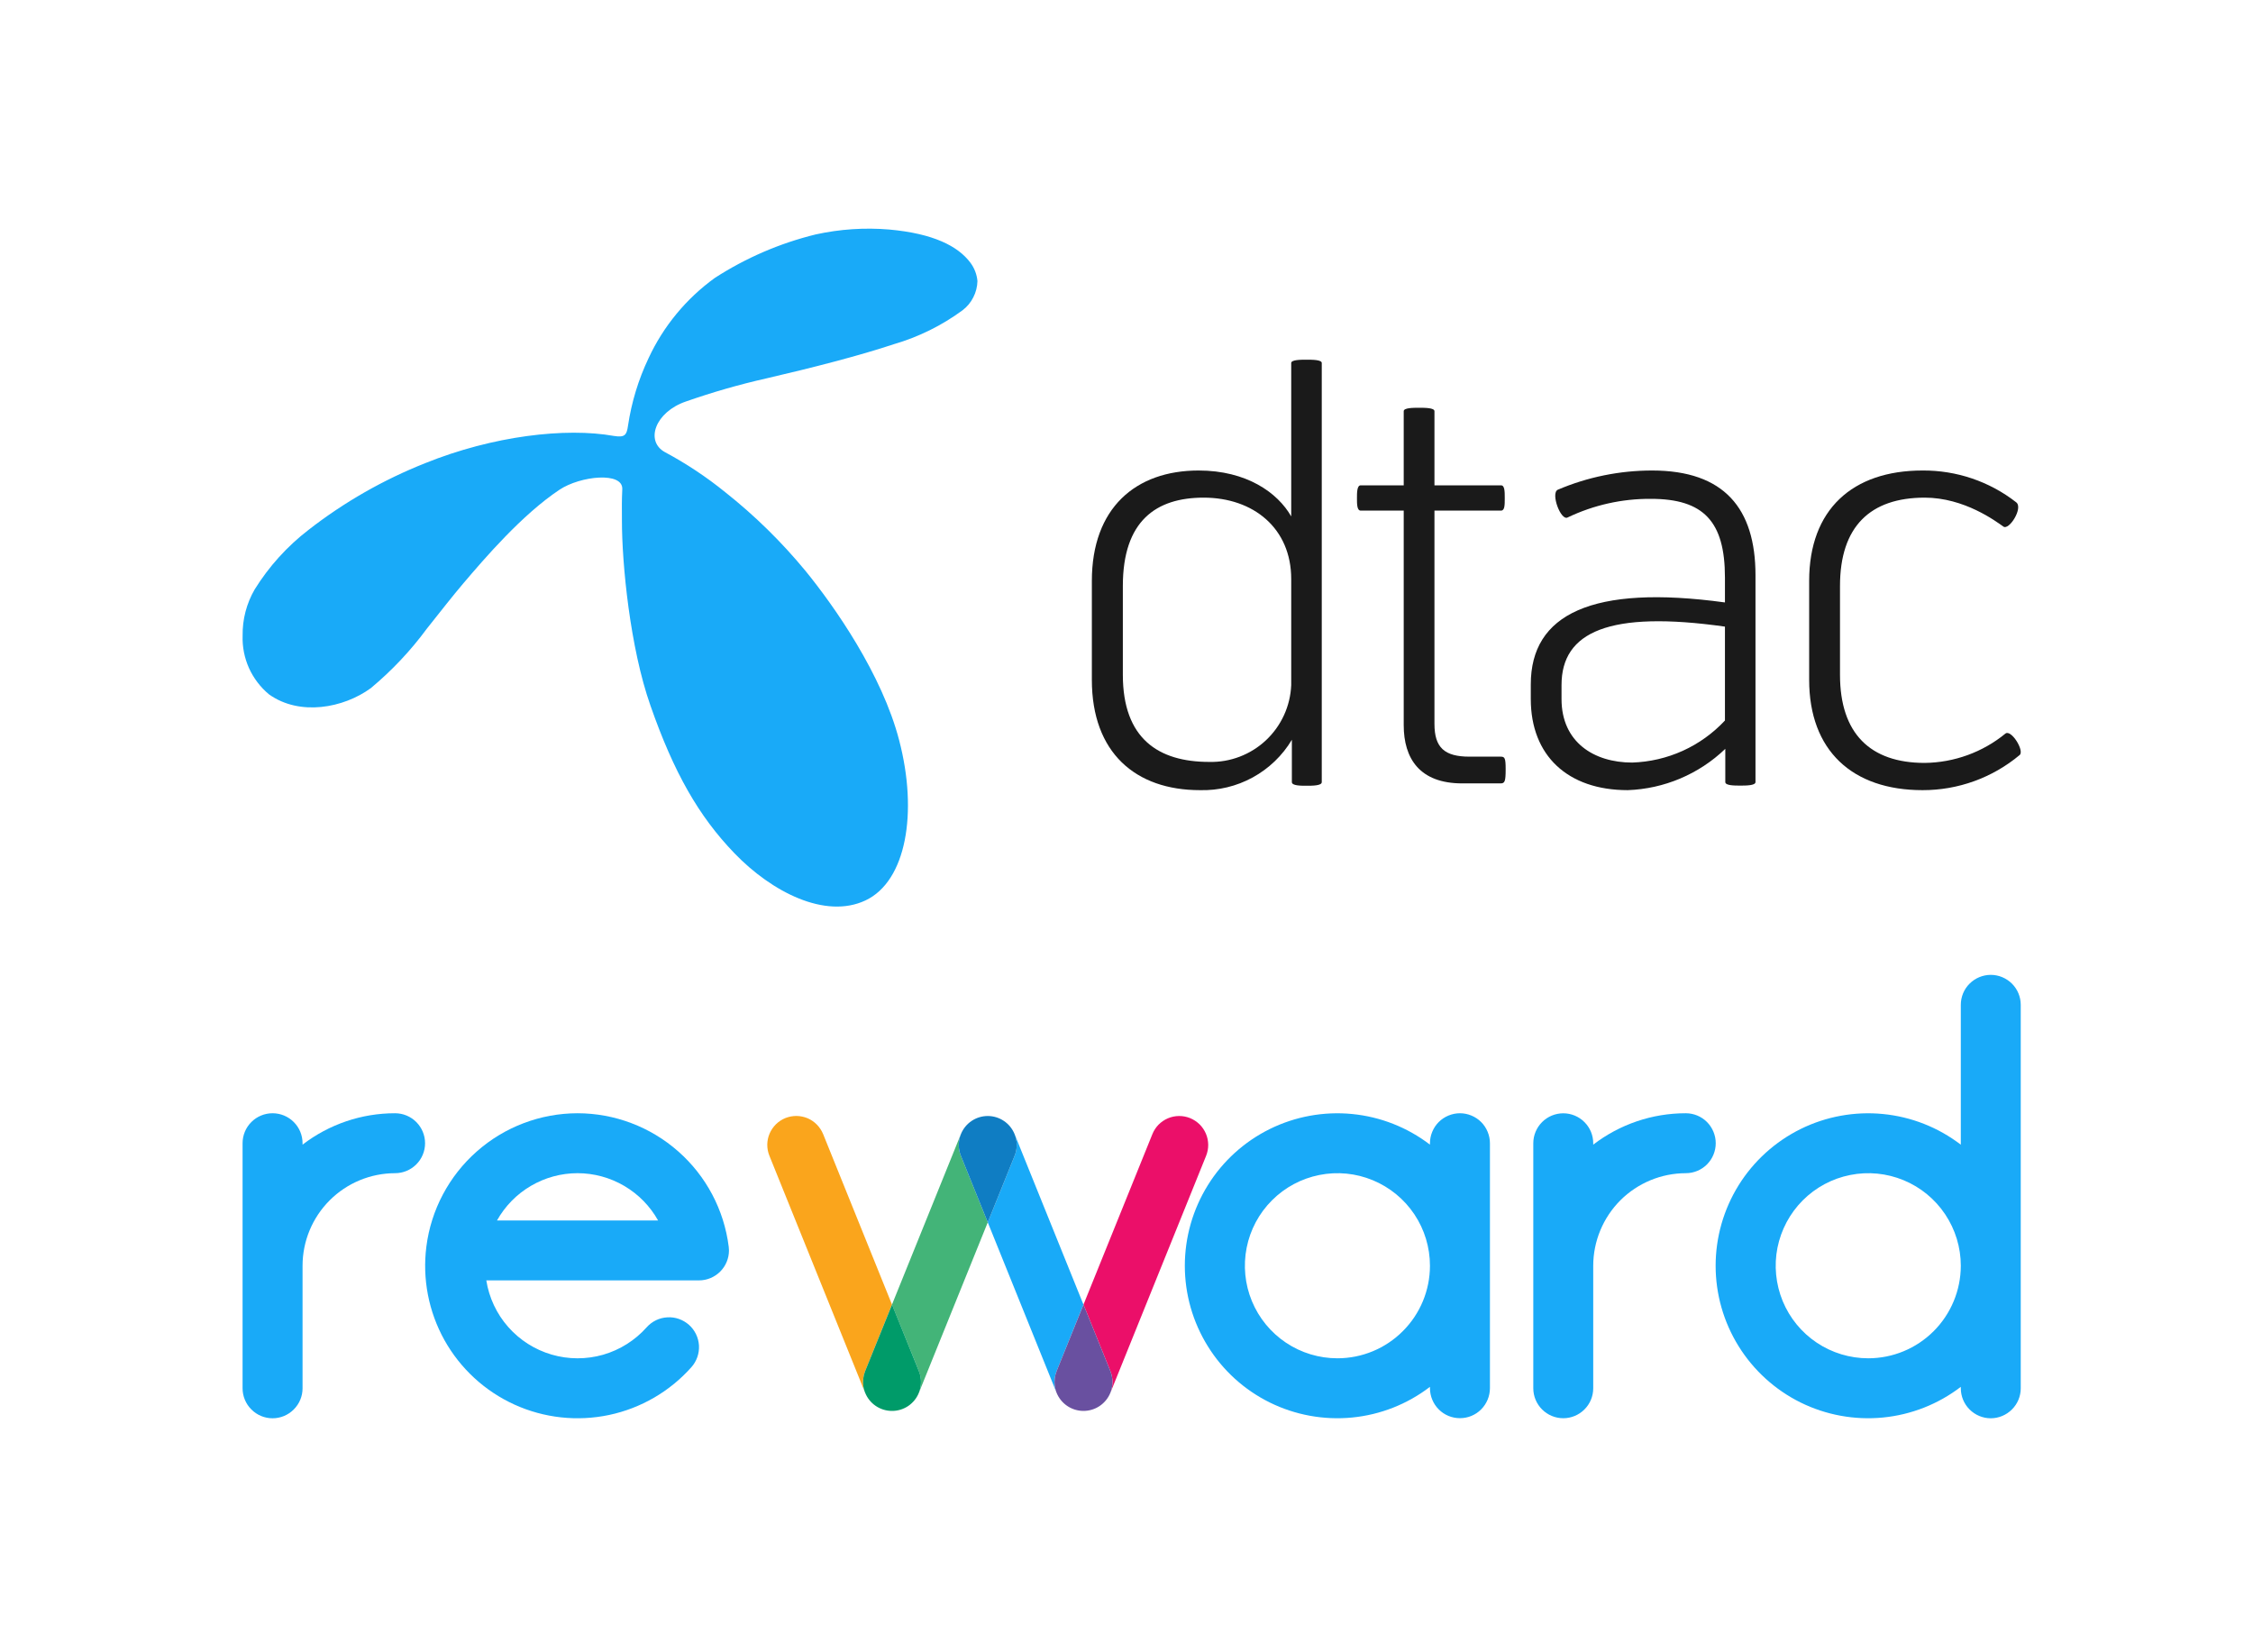
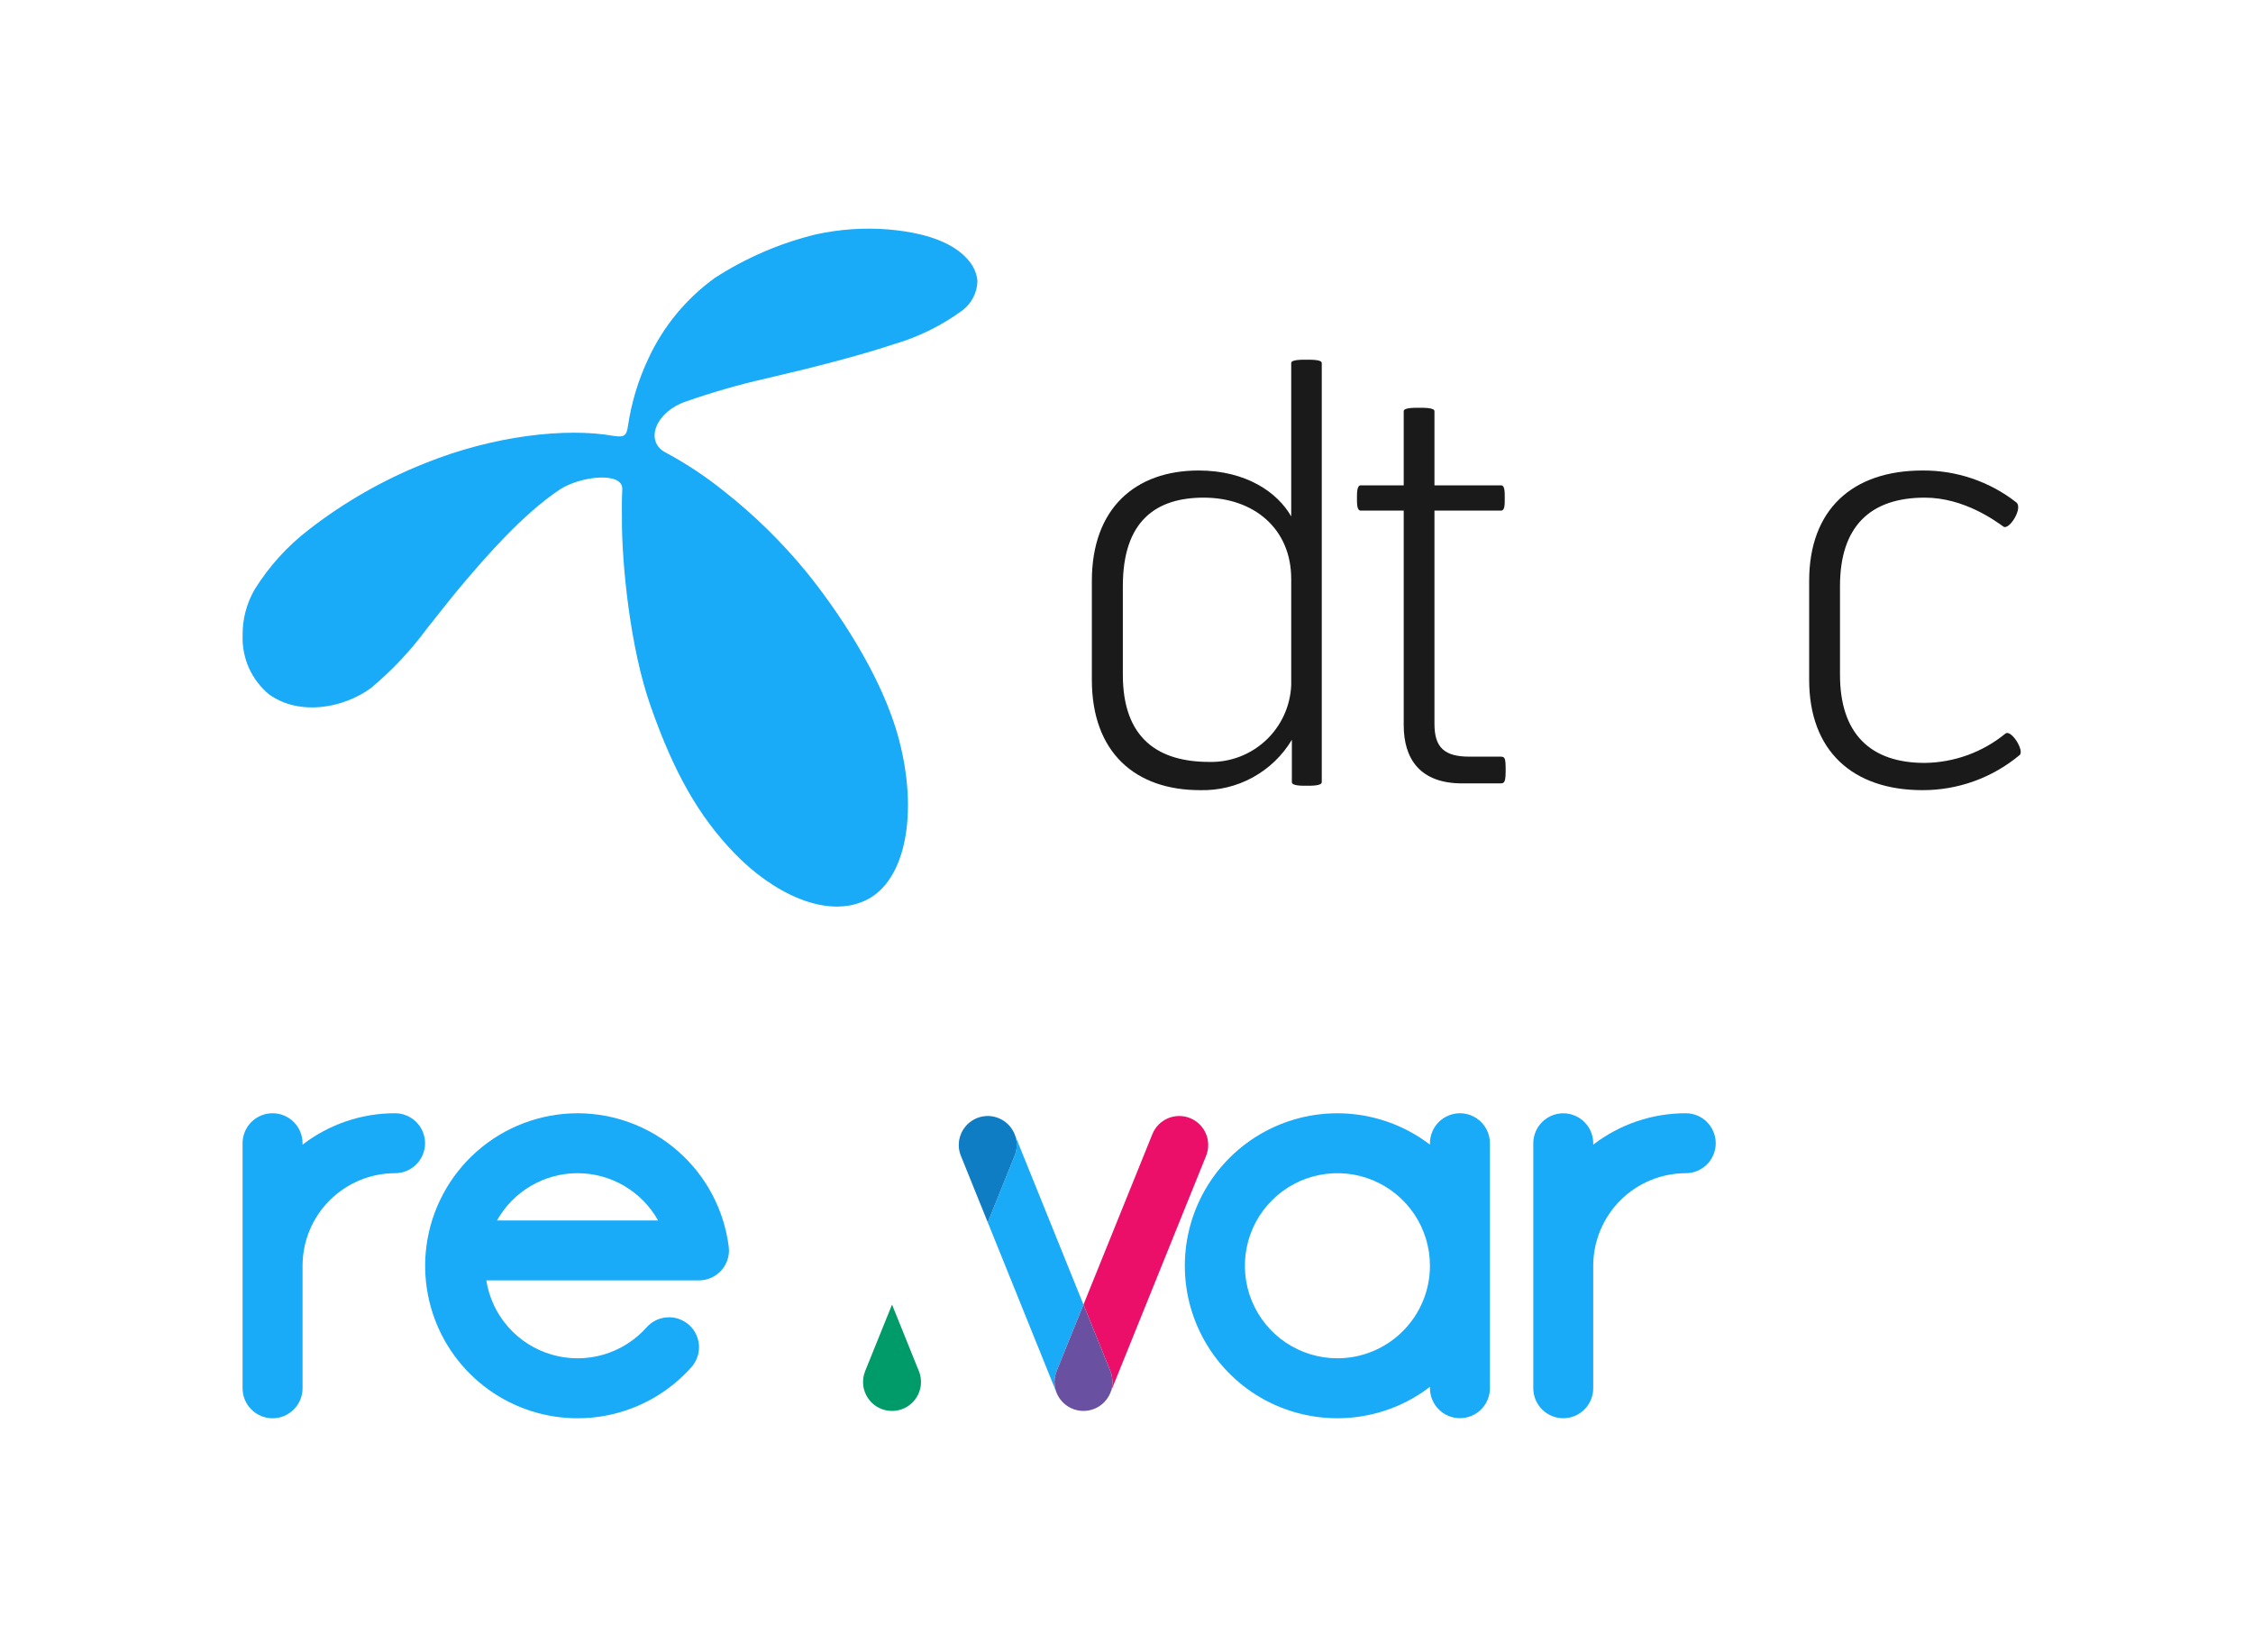
<svg xmlns="http://www.w3.org/2000/svg" width="45" height="33" viewBox="0 0 45 33" fill="none">
  <g clip-path="url(#clip0_13603_43190)">
    <path d="M29.16 22.234C29.081 22.234 29.004 22.25 28.931 22.28C28.858 22.31 28.792 22.354 28.737 22.409C28.681 22.465 28.637 22.531 28.607 22.604C28.577 22.676 28.561 22.754 28.561 22.833V22.861C28.11 22.516 27.572 22.304 27.006 22.249C26.441 22.194 25.871 22.298 25.362 22.549C24.852 22.801 24.423 23.19 24.124 23.672C23.824 24.155 23.665 24.712 23.665 25.28C23.665 25.848 23.824 26.405 24.124 26.887C24.423 27.37 24.852 27.759 25.362 28.011C25.871 28.262 26.441 28.366 27.006 28.311C27.572 28.256 28.11 28.044 28.561 27.698V27.727C28.562 27.885 28.625 28.037 28.737 28.149C28.849 28.262 29.001 28.324 29.16 28.324C29.319 28.324 29.471 28.262 29.583 28.149C29.695 28.037 29.758 27.885 29.759 27.727V22.833C29.759 22.754 29.743 22.676 29.713 22.604C29.683 22.531 29.639 22.465 29.583 22.409C29.528 22.354 29.462 22.31 29.389 22.28C29.317 22.25 29.239 22.234 29.16 22.234ZM26.713 27.128C26.347 27.128 25.99 27.02 25.686 26.817C25.382 26.614 25.145 26.325 25.005 25.987C24.865 25.649 24.829 25.278 24.9 24.919C24.971 24.561 25.147 24.231 25.406 23.973C25.664 23.714 25.994 23.538 26.352 23.467C26.711 23.395 27.083 23.432 27.42 23.572C27.758 23.712 28.047 23.949 28.25 24.253C28.453 24.557 28.561 24.914 28.561 25.28C28.561 25.77 28.366 26.24 28.019 26.586C27.673 26.933 27.203 27.128 26.713 27.128Z" fill="#19AAF8" />
-     <path d="M39.762 19.47C39.684 19.47 39.606 19.486 39.533 19.516C39.461 19.546 39.395 19.59 39.339 19.646C39.283 19.701 39.239 19.767 39.209 19.84C39.179 19.913 39.164 19.991 39.164 20.069V22.862C38.713 22.516 38.174 22.304 37.608 22.249C37.043 22.194 36.473 22.298 35.964 22.549C35.455 22.801 35.026 23.19 34.726 23.672C34.426 24.155 34.267 24.712 34.267 25.28C34.267 25.848 34.426 26.405 34.726 26.887C35.026 27.37 35.455 27.759 35.964 28.011C36.473 28.262 37.043 28.366 37.608 28.311C38.174 28.256 38.713 28.044 39.164 27.698V27.727C39.164 27.886 39.227 28.038 39.339 28.15C39.451 28.262 39.603 28.326 39.762 28.326C39.921 28.326 40.073 28.262 40.185 28.15C40.298 28.038 40.361 27.886 40.361 27.727V20.069C40.361 19.91 40.298 19.758 40.186 19.646C40.073 19.534 39.921 19.47 39.762 19.47ZM37.315 27.128C36.95 27.128 36.592 27.02 36.288 26.817C35.984 26.614 35.747 26.325 35.607 25.987C35.468 25.649 35.431 25.278 35.502 24.919C35.574 24.561 35.75 24.231 36.008 23.973C36.267 23.714 36.596 23.538 36.955 23.467C37.313 23.395 37.685 23.432 38.023 23.572C38.361 23.712 38.649 23.949 38.852 24.253C39.055 24.557 39.164 24.914 39.164 25.28C39.163 25.77 38.968 26.24 38.622 26.586C38.275 26.933 37.805 27.128 37.315 27.128Z" fill="#19AAF8" />
    <path d="M7.891 22.234C7.223 22.233 6.573 22.454 6.043 22.861V22.833C6.043 22.674 5.98 22.521 5.867 22.409C5.755 22.297 5.603 22.234 5.444 22.234C5.285 22.234 5.133 22.297 5.021 22.409C4.908 22.521 4.845 22.674 4.845 22.833V27.727C4.845 27.886 4.908 28.038 5.021 28.15C5.133 28.263 5.285 28.326 5.444 28.326C5.603 28.326 5.755 28.263 5.867 28.15C5.98 28.038 6.043 27.886 6.043 27.727V25.28C6.043 24.79 6.238 24.32 6.585 23.973C6.931 23.627 7.401 23.432 7.891 23.431C8.05 23.431 8.202 23.368 8.314 23.256C8.427 23.144 8.49 22.991 8.49 22.833C8.49 22.674 8.427 22.522 8.314 22.409C8.202 22.297 8.05 22.234 7.891 22.234Z" fill="#19AAF8" />
    <path d="M33.671 22.234C33.002 22.233 32.352 22.454 31.822 22.861V22.833C31.822 22.674 31.759 22.522 31.646 22.41C31.534 22.298 31.382 22.235 31.224 22.235C31.065 22.235 30.913 22.298 30.801 22.41C30.689 22.522 30.625 22.674 30.625 22.833V27.727C30.625 27.886 30.689 28.038 30.801 28.15C30.913 28.262 31.065 28.325 31.224 28.325C31.382 28.325 31.534 28.262 31.646 28.15C31.759 28.038 31.822 27.886 31.822 27.727V25.28C31.823 24.79 32.018 24.32 32.364 23.973C32.711 23.627 33.181 23.432 33.671 23.431C33.83 23.431 33.982 23.368 34.094 23.256C34.206 23.144 34.269 22.991 34.269 22.833C34.269 22.674 34.206 22.522 34.094 22.409C33.982 22.297 33.83 22.234 33.671 22.234Z" fill="#19AAF8" />
    <path d="M11.536 22.234C10.794 22.235 10.079 22.506 9.523 22.997C8.968 23.487 8.609 24.163 8.516 24.898L8.516 24.898C8.434 25.543 8.561 26.197 8.877 26.765C9.194 27.332 9.684 27.784 10.276 28.053C10.868 28.322 11.53 28.394 12.166 28.26C12.802 28.125 13.378 27.791 13.81 27.305C13.862 27.247 13.902 27.178 13.928 27.104C13.954 27.03 13.965 26.951 13.961 26.873C13.956 26.794 13.936 26.717 13.902 26.647C13.868 26.576 13.82 26.512 13.761 26.46C13.702 26.408 13.634 26.368 13.56 26.342C13.486 26.316 13.407 26.305 13.329 26.31C13.25 26.314 13.173 26.334 13.102 26.368C13.032 26.403 12.968 26.45 12.916 26.509C12.684 26.77 12.382 26.96 12.046 27.057C11.71 27.153 11.353 27.152 11.018 27.054C10.682 26.956 10.382 26.765 10.15 26.502C9.919 26.24 9.768 25.917 9.713 25.572H13.961L13.962 25.572C14.121 25.572 14.273 25.508 14.385 25.396C14.497 25.284 14.56 25.132 14.56 24.973C14.56 24.95 14.556 24.9 14.555 24.899C14.462 24.163 14.104 23.487 13.548 22.997C12.992 22.506 12.277 22.235 11.536 22.234L11.536 22.234ZM9.927 24.375C10.087 24.089 10.32 23.851 10.603 23.685C10.886 23.519 11.208 23.431 11.535 23.431C11.863 23.431 12.185 23.519 12.468 23.685C12.751 23.851 12.984 24.089 13.144 24.375H9.927Z" fill="#19AAF8" />
-     <path d="M17.28 27.384C17.242 27.479 17.229 27.582 17.244 27.683C17.245 27.691 17.246 27.699 17.247 27.707C17.249 27.717 17.252 27.728 17.254 27.738C17.256 27.747 17.259 27.756 17.261 27.764C17.264 27.772 17.266 27.78 17.269 27.788C17.27 27.791 17.27 27.793 17.271 27.795C17.273 27.802 17.276 27.808 17.279 27.814C17.277 27.812 17.276 27.81 17.276 27.808L15.368 23.084C15.339 23.014 15.325 22.938 15.325 22.862C15.326 22.786 15.341 22.711 15.371 22.641C15.401 22.571 15.444 22.508 15.498 22.454C15.552 22.401 15.617 22.359 15.687 22.33C15.758 22.302 15.833 22.288 15.909 22.288C15.985 22.289 16.061 22.305 16.131 22.334C16.201 22.364 16.264 22.408 16.317 22.462C16.37 22.516 16.412 22.581 16.441 22.651L17.816 26.055L17.28 27.384L17.28 27.384Z" fill="#FAA51C" />
-     <path d="M18.39 27.678C18.403 27.579 18.391 27.477 18.353 27.384L18.353 27.384L17.816 26.055L19.192 22.651C19.192 22.649 19.193 22.648 19.194 22.647C19.18 22.682 19.169 22.718 19.161 22.755C19.159 22.764 19.158 22.773 19.156 22.783C19.155 22.792 19.154 22.802 19.152 22.811C19.151 22.832 19.15 22.852 19.15 22.873C19.15 22.88 19.15 22.887 19.151 22.894L19.151 22.898C19.151 22.906 19.151 22.914 19.152 22.922C19.158 22.978 19.171 23.032 19.192 23.084L19.729 24.413L18.353 27.817C18.358 27.806 18.362 27.794 18.366 27.782C18.373 27.76 18.379 27.738 18.384 27.715C18.385 27.712 18.385 27.708 18.386 27.704C18.387 27.695 18.389 27.687 18.39 27.678" fill="#43B478" />
    <path d="M21.105 27.384C21.066 27.479 21.053 27.582 21.068 27.683C21.073 27.717 21.081 27.751 21.092 27.784C21.094 27.792 21.097 27.8 21.1 27.808L19.729 24.413L20.265 23.084C20.293 23.015 20.307 22.942 20.307 22.868C20.307 22.859 20.307 22.85 20.307 22.842C20.307 22.84 20.307 22.839 20.306 22.838C20.306 22.829 20.305 22.82 20.304 22.811C20.303 22.802 20.302 22.792 20.301 22.783V22.782C20.3 22.773 20.298 22.764 20.296 22.755C20.294 22.746 20.292 22.736 20.29 22.727C20.288 22.719 20.285 22.71 20.283 22.702C20.281 22.697 20.28 22.692 20.278 22.686C20.276 22.679 20.273 22.673 20.271 22.666C20.268 22.66 20.266 22.653 20.263 22.647C20.265 22.651 20.267 22.656 20.269 22.661L21.64 26.055L21.104 27.384L21.105 27.384Z" fill="#19AAF8" />
    <path d="M24.09 23.084L22.178 27.817C22.181 27.809 22.185 27.8 22.188 27.791C22.196 27.766 22.203 27.741 22.208 27.716C22.209 27.712 22.21 27.708 22.21 27.705C22.23 27.597 22.219 27.486 22.177 27.384L22.178 27.384L21.641 26.055L23.017 22.651C23.045 22.581 23.087 22.517 23.14 22.462C23.194 22.408 23.257 22.365 23.327 22.335C23.397 22.305 23.472 22.29 23.548 22.289C23.624 22.288 23.699 22.303 23.77 22.331C23.84 22.36 23.904 22.402 23.959 22.455C24.013 22.508 24.056 22.572 24.086 22.642C24.116 22.712 24.131 22.787 24.132 22.863C24.133 22.939 24.118 23.014 24.09 23.084" fill="#EB0F69" />
    <path d="M20.308 22.868C20.308 22.942 20.293 23.015 20.265 23.084L19.729 24.413L19.192 23.084C19.171 23.033 19.158 22.978 19.152 22.922C19.151 22.914 19.151 22.906 19.151 22.898L19.15 22.893C19.15 22.887 19.15 22.88 19.15 22.873C19.15 22.852 19.151 22.832 19.153 22.811C19.153 22.802 19.155 22.792 19.156 22.783C19.158 22.773 19.159 22.764 19.161 22.755C19.168 22.718 19.18 22.682 19.194 22.647C19.238 22.541 19.312 22.45 19.407 22.387C19.502 22.323 19.614 22.289 19.729 22.289C19.843 22.289 19.955 22.323 20.05 22.387C20.145 22.45 20.219 22.541 20.263 22.647C20.274 22.673 20.283 22.7 20.29 22.727C20.292 22.736 20.294 22.746 20.296 22.755C20.298 22.764 20.3 22.773 20.301 22.782V22.783C20.302 22.792 20.303 22.802 20.305 22.811C20.305 22.82 20.306 22.829 20.306 22.838L20.307 22.842C20.307 22.85 20.308 22.859 20.308 22.868" fill="#0F7DC3" />
    <path d="M18.386 27.704C18.385 27.708 18.385 27.712 18.384 27.715C18.379 27.738 18.373 27.76 18.366 27.782C18.362 27.794 18.358 27.806 18.353 27.817C18.31 27.925 18.235 28.016 18.14 28.081C18.044 28.145 17.931 28.18 17.815 28.179C17.699 28.179 17.587 28.144 17.491 28.079C17.395 28.014 17.322 27.922 17.279 27.814C17.276 27.808 17.273 27.802 17.271 27.795C17.27 27.793 17.27 27.791 17.269 27.788C17.266 27.78 17.264 27.772 17.262 27.764C17.259 27.756 17.256 27.747 17.254 27.738C17.252 27.728 17.25 27.717 17.247 27.707C17.246 27.699 17.245 27.691 17.244 27.683C17.229 27.582 17.242 27.479 17.28 27.384L17.28 27.384L17.817 26.055L18.353 27.384L18.353 27.384C18.394 27.485 18.405 27.597 18.386 27.704" fill="#009B69" />
    <path d="M22.21 27.705C22.21 27.708 22.209 27.712 22.208 27.716C22.203 27.741 22.196 27.766 22.188 27.791C22.184 27.8 22.181 27.808 22.178 27.817C22.134 27.925 22.059 28.017 21.962 28.082C21.866 28.146 21.752 28.18 21.636 28.179C21.52 28.178 21.406 28.142 21.311 28.076C21.215 28.01 21.142 27.916 21.1 27.808C21.097 27.8 21.095 27.792 21.092 27.784C21.081 27.751 21.073 27.717 21.068 27.683C21.053 27.582 21.066 27.479 21.105 27.384L21.104 27.384L21.641 26.055L22.178 27.384L22.177 27.384C22.218 27.485 22.23 27.597 22.21 27.705Z" fill="#6950A0" />
    <path d="M12.264 8.707C12.474 8.739 12.517 8.697 12.544 8.498C12.614 8.033 12.751 7.581 12.953 7.156C13.249 6.517 13.706 5.964 14.277 5.551C14.896 5.151 15.577 4.857 16.293 4.682C16.774 4.576 17.269 4.543 17.76 4.584C18.645 4.664 19.134 4.917 19.38 5.244C19.461 5.351 19.511 5.479 19.523 5.614C19.52 5.727 19.492 5.838 19.44 5.939C19.389 6.04 19.316 6.128 19.225 6.197C18.812 6.501 18.348 6.73 17.854 6.874C17.169 7.102 16.233 7.343 15.3 7.559C14.759 7.681 14.226 7.835 13.702 8.018C13.085 8.228 12.879 8.813 13.284 9.032C13.708 9.259 14.11 9.526 14.484 9.829C15.072 10.294 15.609 10.821 16.086 11.399C16.667 12.11 17.617 13.467 17.959 14.784C18.338 16.23 18.101 17.602 17.285 17.984C16.484 18.36 15.417 17.818 14.668 17.04C13.956 16.301 13.459 15.431 12.991 14.09C12.585 12.937 12.421 11.264 12.422 10.389C12.422 10.098 12.417 10.036 12.429 9.773C12.449 9.414 11.591 9.504 11.175 9.781C10.428 10.278 9.681 11.149 9.245 11.662C9.055 11.885 8.797 12.214 8.524 12.558C8.201 12.997 7.825 13.395 7.406 13.744C6.861 14.142 5.986 14.306 5.373 13.868C5.202 13.726 5.065 13.546 4.973 13.343C4.882 13.139 4.838 12.918 4.846 12.695C4.841 12.371 4.924 12.053 5.086 11.773C5.372 11.313 5.737 10.909 6.166 10.58C6.874 10.029 7.657 9.582 8.491 9.251C9.843 8.705 11.299 8.534 12.264 8.707" fill="#19AAF8" />
    <path d="M26.093 7.184C25.983 7.184 25.79 7.184 25.79 7.25V10.314C25.519 9.839 24.898 9.397 23.94 9.397C22.684 9.397 21.808 10.145 21.808 11.603V13.577C21.808 15.036 22.684 15.781 23.966 15.781C24.334 15.791 24.698 15.704 25.021 15.527C25.344 15.35 25.614 15.091 25.803 14.775V15.621C25.803 15.693 25.983 15.693 26.093 15.693C26.21 15.693 26.4 15.693 26.4 15.621V7.25C26.4 7.184 26.21 7.184 26.093 7.184V7.184ZM25.79 13.681C25.773 14.101 25.592 14.497 25.285 14.785C24.979 15.072 24.571 15.228 24.151 15.217C23.139 15.217 22.427 14.753 22.427 13.477V11.703C22.427 10.403 23.091 9.939 24.041 9.939C25.034 9.939 25.79 10.549 25.79 11.565V13.681Z" fill="#1A1A1A" />
    <path d="M29.971 15.112H29.35C28.852 15.112 28.651 14.932 28.651 14.459V10.198H29.98C30.055 10.198 30.055 10.088 30.055 9.952C30.055 9.815 30.055 9.693 29.98 9.693H28.651V8.212C28.651 8.144 28.457 8.144 28.344 8.144C28.228 8.144 28.037 8.144 28.037 8.212V9.693H27.178C27.103 9.693 27.103 9.839 27.103 9.952C27.103 10.065 27.103 10.198 27.178 10.198H28.037V14.482C28.037 15.148 28.354 15.646 29.205 15.646H29.971C30.055 15.646 30.073 15.609 30.073 15.365C30.073 15.136 30.055 15.112 29.971 15.112" fill="#1A1A1A" />
-     <path d="M32.999 9.397C32.352 9.397 31.71 9.527 31.114 9.781C30.966 9.851 31.177 10.413 31.313 10.334C31.832 10.086 32.4 9.959 32.974 9.963C34.025 9.963 34.453 10.413 34.453 11.534V12.032C31.795 11.668 30.575 12.268 30.575 13.668V13.962C30.575 15.091 31.313 15.781 32.511 15.781C33.24 15.755 33.934 15.461 34.46 14.956V15.62C34.46 15.69 34.644 15.69 34.76 15.69C34.87 15.69 35.063 15.69 35.063 15.62V11.488C35.063 10.153 34.434 9.397 32.999 9.397H32.999ZM34.453 14.39C34.215 14.645 33.929 14.851 33.611 14.995C33.293 15.139 32.949 15.219 32.6 15.23C31.832 15.23 31.189 14.819 31.189 13.962V13.681C31.189 12.617 32.145 12.188 34.453 12.515L34.453 14.39Z" fill="#1A1A1A" />
    <path d="M40.055 14.651C39.6 15.024 39.031 15.23 38.443 15.237C37.356 15.237 36.751 14.651 36.751 13.477V11.703C36.751 10.515 37.356 9.939 38.443 9.939C39.236 9.939 39.866 10.413 40.012 10.515C40.123 10.605 40.417 10.145 40.27 10.032C39.736 9.615 39.077 9.392 38.399 9.397C36.998 9.397 36.135 10.178 36.135 11.603V13.577C36.135 14.991 36.998 15.781 38.399 15.781C39.109 15.783 39.796 15.534 40.34 15.079C40.438 14.991 40.169 14.562 40.055 14.651Z" fill="#1A1A1A" />
  </g>
  <defs>
    <clipPath id="clip0_13603_43190">
      <rect width="43.569" height="32" fill="white" transform="translate(0.715 0.5)" />
    </clipPath>
  </defs>
</svg>